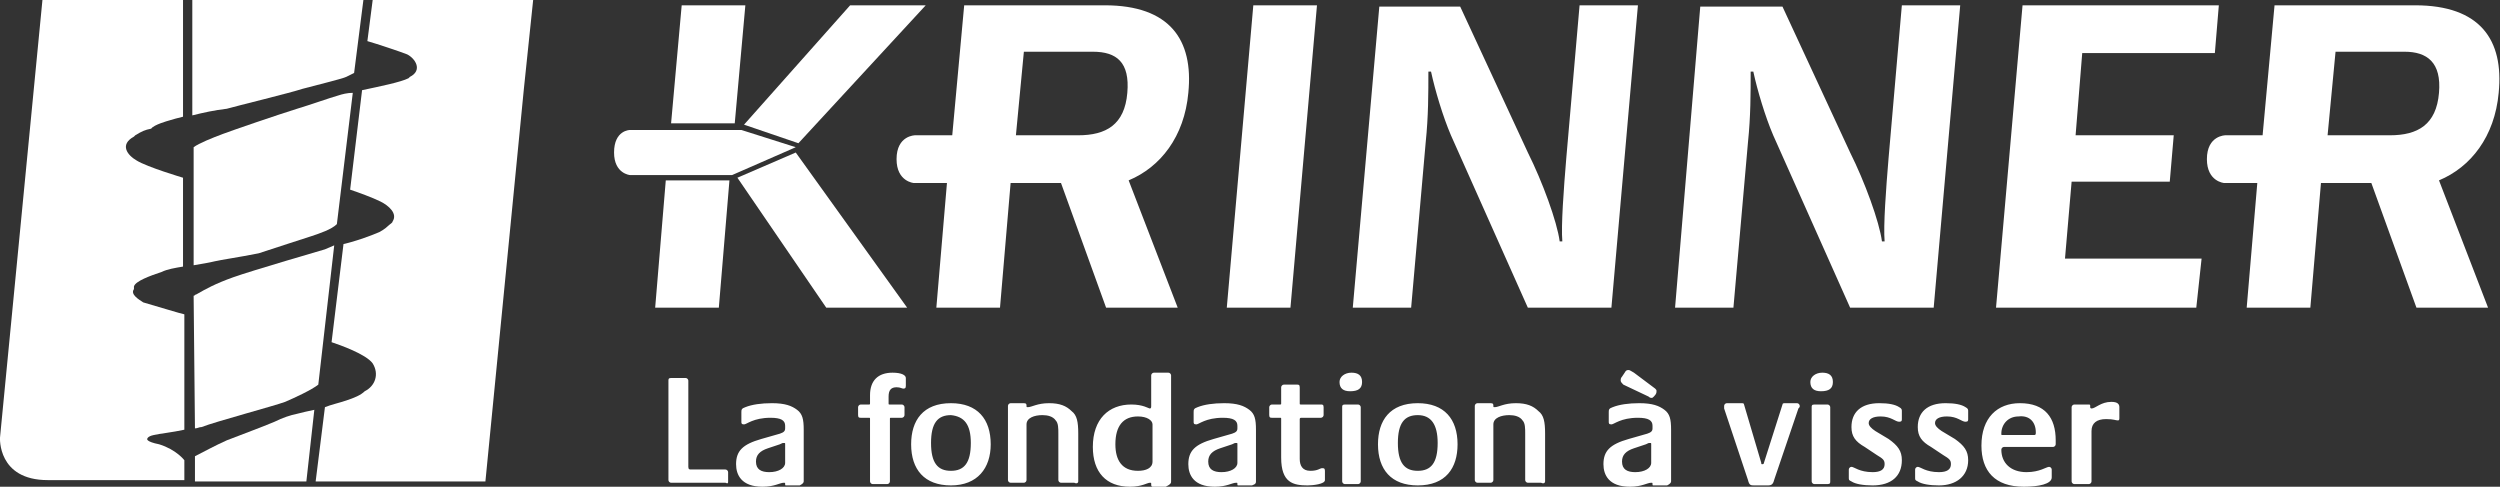
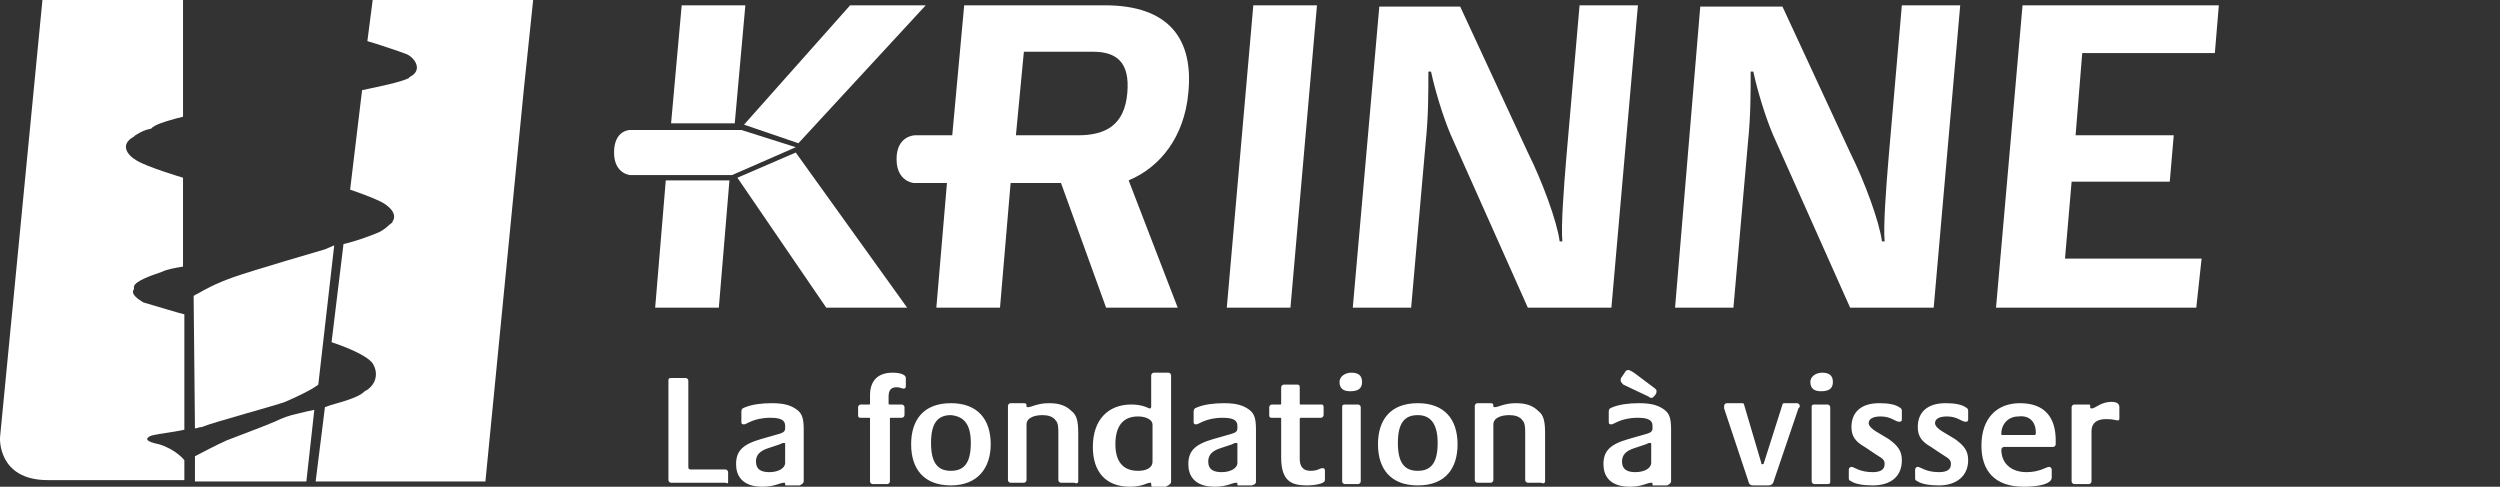
<svg xmlns="http://www.w3.org/2000/svg" version="1.1" id="Layer_1" x="0px" y="0px" viewBox="0 0 188.5 36.7" style="enable-background:new 0 0 188.5 36.7;" xml:space="preserve">
  <rect x="0" y="0" width="188.5" height="36.7" fill="#333333" stroke="none" />
  <style type="text/css">
	.st0{fill:#FFFFFF;}
</style>
  <g>
    <g>
      <path class="st0" d="M54.9,36.3v-0.7c0-0.1-0.1-0.2-0.2-0.2h-2.6c-0.1,0-0.2,0-0.2-0.2v-6.5c0-0.1-0.1-0.2-0.2-0.2h-1.1    c-0.2,0-0.2,0.1-0.2,0.2v7.5c0,0.1,0.1,0.2,0.2,0.2h4.1C54.9,36.5,54.9,36.4,54.9,36.3L54.9,36.3z M60.6,36.3v-3.9    c0-0.8-0.1-1.2-0.5-1.5s-0.9-0.5-1.9-0.5c-0.8,0-1.5,0.1-2,0.3c-0.3,0.1-0.3,0.2-0.3,0.4v0.7c0,0.1,0,0.2,0.2,0.2s0.7-0.5,2-0.5    c0.8,0,1.1,0.2,1.1,0.6v0.2c0,0.2-0.1,0.3-0.4,0.4l-1.4,0.4C56,33.5,55.5,34,55.5,35c0,0.8,0.4,1.7,2,1.7c0.9,0,1.3-0.3,1.6-0.3    c0.1,0,0.1,0,0.1,0.1s0,0.1,0.1,0.1h1C60.5,36.5,60.6,36.4,60.6,36.3L60.6,36.3z M59.2,34.9c0,0.4-0.5,0.7-1.2,0.7    c-0.6,0-1-0.2-1-0.8c0-0.5,0.3-0.8,0.9-1l0.9-0.3c0.2-0.1,0.2-0.1,0.3-0.1s0.1,0,0.1,0.1V34.9L59.2,34.9z M68.2,31.3v-0.6    c0-0.1-0.1-0.2-0.2-0.2h-0.9c-0.1,0-0.1,0-0.1-0.1v-0.5c0-0.5,0.2-0.7,0.6-0.7c0.3,0,0.4,0.1,0.5,0.1s0.2,0,0.2-0.2v-0.6    c0-0.2-0.3-0.4-1-0.4c-1.1,0-1.7,0.6-1.7,1.7v0.6c0,0.1,0,0.1-0.1,0.1h-0.6c-0.1,0-0.2,0.1-0.2,0.2v0.6c0,0.2,0.1,0.2,0.2,0.2h0.6    c0.1,0,0.1,0,0.1,0.1v4.7c0,0.1,0.1,0.2,0.2,0.2h1.1c0.1,0,0.2-0.1,0.2-0.2v-4.7c0-0.1,0-0.1,0.1-0.1H68    C68.1,31.5,68.2,31.4,68.2,31.3L68.2,31.3z M74.7,33.5c0-1.9-1-3.1-3-3.1c-2.1,0-3,1.3-3,3.1c0,1.9,1,3.1,3,3.1    S74.7,35.3,74.7,33.5L74.7,33.5z M73.2,33.4c0,1.5-0.5,2.1-1.5,2.1s-1.5-0.6-1.5-2.1s0.5-2.1,1.5-2.1C72.7,31.4,73.2,32,73.2,33.4    L73.2,33.4z M81.3,36.3v-3.6c0-0.9-0.1-1.4-0.5-1.7c-0.4-0.4-0.9-0.6-1.7-0.6c-0.9,0-1.3,0.3-1.6,0.3c-0.1,0-0.1,0-0.1-0.1    s0-0.2-0.2-0.2h-1c-0.1,0-0.2,0.1-0.2,0.2v5.6c0,0.1,0.1,0.2,0.2,0.2h1c0.1,0,0.2-0.1,0.2-0.2V32c0-0.5,0.6-0.7,1.2-0.7    c0.4,0,0.8,0.1,1,0.4c0.2,0.2,0.2,0.6,0.2,1v3.5c0,0.1,0.1,0.2,0.2,0.2h1C81.2,36.5,81.3,36.4,81.3,36.3L81.3,36.3z M88.3,36.3v-8    c0-0.1-0.1-0.2-0.2-0.2H87c-0.1,0-0.2,0.1-0.2,0.2v2.3c0,0.1,0,0.2-0.1,0.2s-0.5-0.3-1.4-0.3c-1.7,0-2.9,1.1-2.9,3.2    c0,1.9,1,3,2.8,3c0.9,0,1.3-0.3,1.5-0.3c0.1,0,0.1,0,0.1,0.1s0,0.2,0.1,0.2h1C88.3,36.5,88.3,36.4,88.3,36.3L88.3,36.3z     M86.9,34.8c0,0.5-0.5,0.7-1.1,0.7c-1.2,0-1.7-0.8-1.7-2c0-1.4,0.6-2.1,1.7-2.1c0.7,0,1.1,0.3,1.1,0.6V34.8L86.9,34.8z M94.7,36.3    v-3.9c0-0.8-0.1-1.2-0.5-1.5s-0.9-0.5-1.9-0.5c-0.8,0-1.5,0.1-2,0.3C90,30.8,90,30.9,90,31.1v0.7c0,0.1,0,0.2,0.2,0.2    s0.7-0.5,2-0.5c0.8,0,1.1,0.2,1.1,0.6v0.2c0,0.2-0.1,0.3-0.4,0.4l-1.4,0.4c-1.4,0.4-1.9,0.9-1.9,1.9c0,0.8,0.4,1.7,2,1.7    c0.9,0,1.3-0.3,1.6-0.3c0.1,0,0.1,0,0.1,0.1s0,0.1,0.1,0.1h1C94.7,36.5,94.7,36.4,94.7,36.3L94.7,36.3z M93.3,34.9    c0,0.4-0.5,0.7-1.2,0.7c-0.6,0-1-0.2-1-0.8c0-0.5,0.3-0.8,0.9-1l0.9-0.3c0.2-0.1,0.2-0.1,0.3-0.1c0.1,0,0.1,0,0.1,0.1L93.3,34.9    L93.3,34.9z M99.9,36.2v-0.7c0-0.2-0.1-0.2-0.2-0.2c-0.2,0-0.3,0.2-0.9,0.2S98,35.1,98,34.6v-3c0-0.1,0.1-0.1,0.1-0.1h1.5    c0.1,0,0.2-0.1,0.2-0.2v-0.6c0-0.2-0.1-0.2-0.2-0.2h-1.5c-0.1,0-0.1,0-0.1-0.1v-1.2c0-0.2-0.1-0.2-0.2-0.2h-1    c-0.1,0-0.2,0.1-0.2,0.2v1.2c0,0.1,0,0.1-0.1,0.1h-0.6c-0.1,0-0.2,0.1-0.2,0.2v0.6c0,0.2,0.1,0.2,0.2,0.2h0.6c0.1,0,0.1,0,0.1,0.1    v2.9c0,1.9,0.9,2.1,2,2.1C99,36.6,99.9,36.5,99.9,36.2L99.9,36.2z M102.7,28.8c0-0.5-0.3-0.7-0.8-0.7s-0.9,0.3-0.9,0.7    c0,0.5,0.3,0.7,0.8,0.7C102.4,29.5,102.7,29.3,102.7,28.8L102.7,28.8z M102.6,36.3v-5.6c0-0.1-0.1-0.2-0.2-0.2h-1    c-0.2,0-0.2,0.1-0.2,0.2v5.6c0,0.1,0.1,0.2,0.2,0.2h1C102.5,36.5,102.6,36.4,102.6,36.3L102.6,36.3z M109.9,33.5    c0-1.9-1-3.1-3-3.1c-2.1,0-3,1.3-3,3.1c0,1.9,1,3.1,3,3.1C109,36.6,109.9,35.3,109.9,33.5L109.9,33.5z M108.4,33.4    c0,1.5-0.5,2.1-1.5,2.1s-1.5-0.6-1.5-2.1s0.5-2.1,1.5-2.1S108.4,32,108.4,33.4L108.4,33.4z M116.5,36.3v-3.6    c0-0.9-0.1-1.4-0.5-1.7c-0.4-0.4-0.9-0.6-1.7-0.6c-0.9,0-1.3,0.3-1.6,0.3c-0.1,0-0.1,0-0.1-0.1s0-0.2-0.2-0.2h-1    c-0.1,0-0.2,0.1-0.2,0.2v5.6c0,0.1,0.1,0.2,0.2,0.2h1c0.1,0,0.2-0.1,0.2-0.2V32c0-0.5,0.6-0.7,1.2-0.7c0.4,0,0.8,0.1,1,0.4    c0.2,0.2,0.2,0.6,0.2,1v3.5c0,0.1,0.1,0.2,0.2,0.2h1C116.4,36.5,116.5,36.4,116.5,36.3L116.5,36.3z M126,36.3v-3.9    c0-0.8-0.1-1.2-0.5-1.5s-0.9-0.5-1.9-0.5c-0.8,0-1.5,0.1-2,0.3c-0.3,0.1-0.3,0.2-0.3,0.4v0.7c0,0.1,0,0.2,0.2,0.2s0.7-0.5,2-0.5    c0.8,0,1.1,0.2,1.1,0.6v0.2c0,0.2-0.1,0.3-0.4,0.4l-1.4,0.4c-1.4,0.4-1.9,0.9-1.9,1.9c0,0.8,0.4,1.7,2,1.7c0.9,0,1.3-0.3,1.6-0.3    c0.1,0,0.1,0,0.1,0.1s0,0.1,0.1,0.1h1C125.9,36.5,126,36.4,126,36.3L126,36.3z M124.5,34.9c0,0.4-0.5,0.7-1.2,0.7    c-0.6,0-1-0.2-1-0.8c0-0.5,0.3-0.8,0.9-1l0.9-0.3c0.2-0.1,0.2-0.1,0.3-0.1s0.1,0,0.1,0.1L124.5,34.9L124.5,34.9z M124.9,29.5    c0-0.1,0-0.1-0.1-0.2l-1.6-1.2c-0.2-0.1-0.3-0.2-0.4-0.2s-0.2,0-0.3,0.2l-0.2,0.3c-0.1,0.1-0.1,0.2-0.1,0.3s0.1,0.2,0.2,0.3    l1.9,0.9c0.1,0.1,0.2,0.1,0.2,0.1c0.1,0,0.1,0,0.2-0.1C124.9,29.7,124.9,29.6,124.9,29.5L124.9,29.5z M135.7,30.6    c0-0.1-0.1-0.2-0.2-0.2h-0.9c-0.1,0-0.2,0-0.2,0.1l-1.4,4.4c0,0.1-0.1,0.1-0.1,0.1c-0.1,0-0.1,0-0.1-0.1l-1.3-4.4    c0-0.1-0.1-0.1-0.2-0.1h-1.1c-0.1,0-0.2,0.1-0.2,0.2c0,0,0,0.1,0,0.2l1.8,5.4c0.1,0.4,0.2,0.4,0.5,0.4h1c0.3,0,0.4-0.1,0.5-0.5    l1.8-5.3C135.7,30.7,135.7,30.7,135.7,30.6L135.7,30.6z M138.2,28.8c0-0.5-0.3-0.7-0.8-0.7s-0.9,0.3-0.9,0.7    c0,0.5,0.3,0.7,0.8,0.7C137.9,29.5,138.2,29.3,138.2,28.8L138.2,28.8z M138,36.3v-5.6c0-0.1-0.1-0.2-0.2-0.2h-1    c-0.2,0-0.2,0.1-0.2,0.2v5.6c0,0.1,0.1,0.2,0.2,0.2h1C138,36.5,138,36.4,138,36.3L138,36.3z M143.4,34.7c0-0.7-0.3-1.1-1-1.6    l-1-0.6c-0.3-0.2-0.5-0.4-0.5-0.6c0-0.3,0.3-0.5,0.9-0.5c0.8,0,1.1,0.4,1.4,0.4c0.2,0,0.2-0.1,0.2-0.2V31c0-0.1,0-0.2-0.2-0.3    c-0.3-0.2-0.8-0.3-1.5-0.3c-1.4,0-2.1,0.7-2.1,1.8c0,0.7,0.3,1.1,1,1.5l0.9,0.6c0.5,0.3,0.6,0.4,0.6,0.7c0,0.4-0.3,0.6-0.9,0.6    c-1,0-1.4-0.4-1.6-0.4c-0.1,0-0.2,0.1-0.2,0.2V36c0,0.2,0,0.2,0.2,0.3c0.3,0.2,0.9,0.3,1.6,0.3C142.6,36.6,143.4,35.9,143.4,34.7    L143.4,34.7z M148.4,34.7c0-0.7-0.3-1.1-1-1.6l-1-0.6c-0.3-0.2-0.5-0.4-0.5-0.6c0-0.3,0.3-0.5,0.9-0.5c0.8,0,1.1,0.4,1.4,0.4    c0.2,0,0.2-0.1,0.2-0.2V31c0-0.1,0-0.2-0.2-0.3c-0.3-0.2-0.8-0.3-1.5-0.3c-1.4,0-2.1,0.7-2.1,1.8c0,0.7,0.3,1.1,1,1.5l0.9,0.6    c0.5,0.3,0.6,0.4,0.6,0.7c0,0.4-0.3,0.6-0.9,0.6c-1,0-1.4-0.4-1.6-0.4c-0.1,0-0.2,0.1-0.2,0.2V36c0,0.2,0,0.2,0.2,0.3    c0.3,0.2,0.9,0.3,1.6,0.3C147.5,36.6,148.4,35.9,148.4,34.7L148.4,34.7z M155,33.5v-0.3c0-1.7-0.8-2.8-2.7-2.8    c-1.7,0-2.9,1.1-2.9,3.2c0,1.9,1,3.1,3.2,3.1c1.1,0,2.1-0.2,2.1-0.7v-0.6c0-0.1-0.1-0.2-0.2-0.2c-0.2,0-0.7,0.4-1.7,0.4    c-1.2,0-1.9-0.7-1.9-1.7c0-0.1,0.1-0.2,0.2-0.2h3.7C154.9,33.7,155,33.6,155,33.5L155,33.5z M153.5,32.6c0,0.1,0,0.2-0.1,0.2H151    c-0.1,0-0.1,0-0.1-0.1c0-0.7,0.5-1.3,1.3-1.3C153,31.3,153.5,31.8,153.5,32.6L153.5,32.6z M159.8,31.5v-0.8c0-0.2-0.1-0.4-0.6-0.4    c-0.8,0-1.2,0.5-1.5,0.5c-0.1,0-0.1-0.1-0.1-0.1v-0.1c0-0.1,0-0.1-0.2-0.1h-1c-0.1,0-0.2,0.1-0.2,0.2v5.6c0,0.1,0.1,0.2,0.2,0.2    h1.1c0.1,0,0.2-0.1,0.2-0.2v-3.8c0-0.6,0.4-0.9,1.1-0.9c0.6,0,0.7,0.1,0.9,0.1C159.8,31.7,159.8,31.6,159.8,31.5L159.8,31.5z" />
    </g>
    <path class="st0" d="M55.6,13.4l6.7,9.8h6.1L60,11.5L55.6,13.4z M50.2,13.6l-0.8,9.6h4.8l0.8-9.6H50.2z M55.4,9.3l0.8-8.9h-4.8   l-0.8,8.9H55.4z M69.8,0.4h-5.7l-8,9l4.1,1.4L69.8,0.4z" />
    <polygon class="st0" points="92.5,23.2 97.3,23.2 99.3,0.4 94.5,0.4  " />
    <path class="st0" d="M102,23.2h4.4l1.1-12.5c0.2-1.9,0.2-3.7,0.2-5.3h0.2c0.3,1.4,0.9,3.4,1.5,4.8l5.8,13h6.3l2-22.8h-4.4l-1,11.5   c-0.2,2.4-0.4,5.1-0.3,6.3h-0.2c-0.2-1.5-1.3-4.5-2.4-6.7l-5.1-11H104L102,23.2z" />
    <path class="st0" d="M126.3,23.2h4.4l1.1-12.5C132,8.8,132,7,132,5.4h0.2c0.3,1.4,0.9,3.4,1.5,4.8l5.8,13h6.3l2-22.8h-4.4l-1,11.5   c-0.2,2.4-0.4,5.1-0.3,6.3h-0.2c-0.2-1.5-1.3-4.5-2.4-6.7l-5.1-11h-6.2L126.3,23.2z" />
    <polygon class="st0" points="150.5,23.2 165.6,23.2 166,19.5 155.7,19.5 156.2,13.7 163.6,13.7 163.9,10.2 156.5,10.2 157,4 167,4    167.3,0.4 152.5,0.4  " />
-     <path class="st0" d="M183.9,7c-0.2,2.4-1.6,3.2-3.7,3.2h-4.7l0.6-6.3h5.2C183,3.9,184.1,4.7,183.9,7 M182.1,0.4h-10.6l-0.9,9.8   h-2.8c0,0-1.4,0-1.4,1.8c0,1.7,1.3,1.8,1.3,1.8h2.5l-0.8,9.4h4.8l0.8-9.4h3.8l3.4,9.4h5.4l-3.7-9.6c2.4-1,4.2-3.3,4.5-6.6   C188.8,3,187,0.4,182.1,0.4" />
    <path class="st0" d="M85,7c-0.2,2.4-1.6,3.2-3.7,3.2h-4.7l0.6-6.3h5.2C84.2,3.9,85.2,4.7,85,7 M83.3,0.4H72.7l-0.9,9.8H69   c0,0-1.4,0-1.4,1.8c0,1.7,1.3,1.8,1.3,1.8h2.5l-0.8,9.4h4.8l0.8-9.4H80l3.4,9.4h5.4l-3.7-9.6c2.4-1,4.2-3.3,4.5-6.6   C90,3,88.2,0.4,83.3,0.4" />
    <path class="st0" d="M55.9,9.8h-8.4c0,0-1.2,0-1.2,1.7c0,1.6,1.2,1.7,1.2,1.7h7.7l4.8-2.1L55.9,9.8z" />
    <g>
      <path class="st0" d="M23.1,36.3l0.6-5.4c-0.5,0.1-0.9,0.2-1.3,0.3c-0.5,0.1-1.1,0.3-1.7,0.6c-1.2,0.5-1.8,0.7-3.6,1.4    c-0.9,0.4-1.8,0.9-2.4,1.2l0,1.9H23.1z" />
-       <path class="st0" d="M17.1,8.2C17.8,8,21.9,7,22.8,6.7c1.1-0.3,2.8-0.7,3.3-0.9c0.2-0.1,0.4-0.2,0.6-0.3L27.4,0H14.5l0,8.7    C15.3,8.5,16.2,8.3,17.1,8.2z" />
      <path class="st0" d="M25.2,18.5L24,29c-0.5,0.4-1.8,1-2.5,1.3c-0.8,0.3-5.3,1.5-6.3,1.9c-0.2,0-0.3,0.1-0.5,0.1l-0.1-10    c0.1,0,0.1-0.1,0.2-0.1c0.7-0.4,1.4-0.8,2.8-1.3c1.4-0.5,6.9-2.1,6.9-2.1L25.2,18.5z" />
-       <path class="st0" d="M25.5,7.2c-0.7,0.2-2.1,0.7-3.1,1c-1.6,0.5-4.8,1.6-5.6,1.9c-0.8,0.3-1.8,0.7-2.2,1c0,0,0,0,0,0l0,8.9    c0.6-0.1,1.2-0.2,1.6-0.3c0.4-0.1,1.8-0.3,3.3-0.6c1.2-0.4,3.4-1.1,4-1.3c0.6-0.2,1.5-0.5,1.9-0.9l1.2-9.9    C26.2,7,25.8,7.1,25.5,7.2z" />
      <path class="st0" d="M30.8,5.9c-0.6,0.3-2.1,0.6-3.5,0.9l-0.9,7.5c0.6,0.2,1.7,0.6,2.3,0.9c0.6,0.3,1.3,0.9,0.9,1.5    c0,0.1-0.2,0.2-0.3,0.3c-0.3,0.3-0.7,0.5-0.7,0.5c-0.7,0.3-1.8,0.7-2.7,0.9L25,25.8c0.6,0.2,2.6,0.9,3.1,1.6    c0.5,0.8,0.2,1.7-0.6,2.1c-0.3,0.3-0.8,0.5-1.4,0.7c-0.6,0.2-1.1,0.3-1.6,0.5l-0.7,5.6h12.8l2.9-29.6L40.2,0H28.1l-0.4,3.1    c0.7,0.2,2.5,0.8,3,1c0.6,0.3,1.2,1.2,0.2,1.7L30.8,5.9z" />
      <path class="st0" d="M13.9,23.7l0,8.7c-0.9,0.2-1.9,0.3-2.3,0.4c-0.5,0.1-0.5,0.3-0.5,0.3S11,33.3,12,33.5    c1.3,0.4,1.9,1.2,1.9,1.2s0,0,0,0l0,1.5H3.6c-3.8,0-3.6-3.2-3.6-3.2L3.2,0h10.6l0,8.8C13.4,8.9,13,9,12.7,9.1c0,0-1.1,0.3-1.3,0.6    c-0.5,0.1-0.7,0.2-1.2,0.5c0,0,0,0-0.1,0.1c-1.1,0.6-0.5,1.4,0.2,1.8c0.8,0.5,3.5,1.3,3.5,1.3l0,0l0,6.7c-0.6,0.1-1.2,0.2-1.6,0.4    c-0.9,0.3-2,0.7-2.1,1.1c0,0.1,0,0.2,0,0.2c-0.3,0.4,0.4,0.8,0.7,1C11.5,23,13.8,23.7,13.9,23.7L13.9,23.7z" />
    </g>
  </g>
</svg>